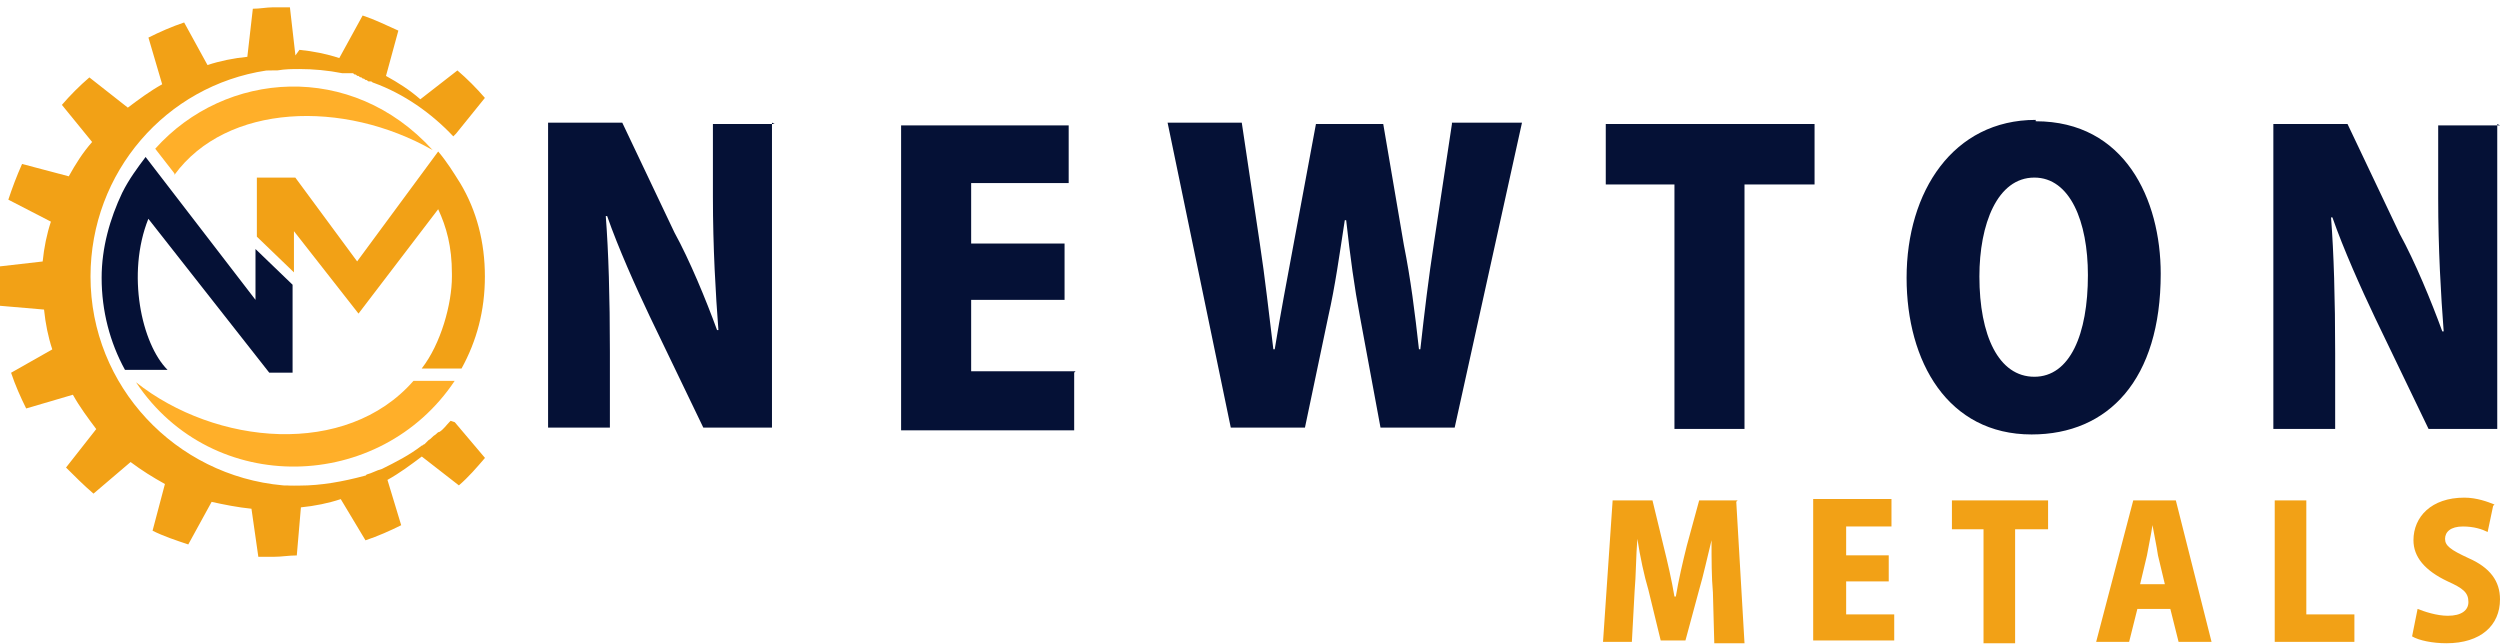
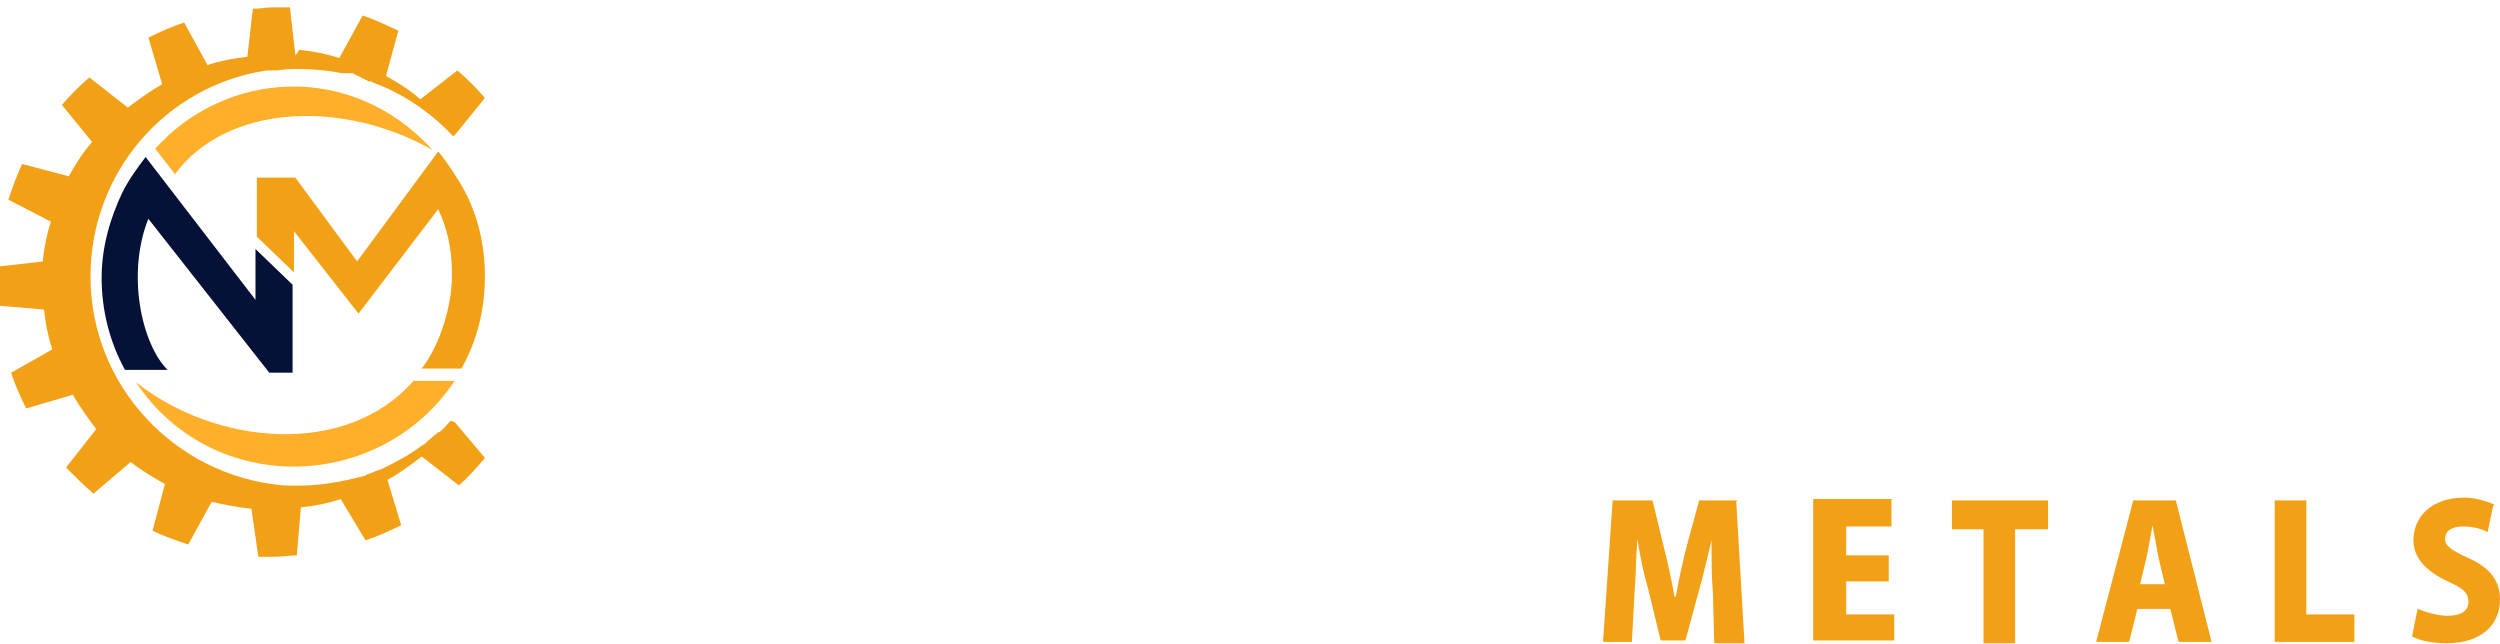
<svg xmlns="http://www.w3.org/2000/svg" xml:space="preserve" width="2.583in" height="0.665in" style="shape-rendering:geometricPrecision; text-rendering:geometricPrecision; image-rendering:optimizeQuality; fill-rule:evenodd; clip-rule:evenodd" viewBox="0 0 1.82 0.468">
  <defs>
    <style type="text/css">
   
    .fil3 {fill:#051136}
    .fil2 {fill:#F2A116}
    .fil4 {fill:#FFAF29}
    .fil0 {fill:#051136;fill-rule:nonzero}
    .fil1 {fill:#F2A116;fill-rule:nonzero}
   
  </style>
  </defs>
  <g id="Layer_x0020_1">
    <g id="_166586896">
-       <path id="_269202784" class="fil0" d="M0.564 0.09l-0.045 0 0 0.053c0,0.037 0.002,0.071 0.004,0.097l-0.001 0c-0.008,-0.022 -0.02,-0.051 -0.031,-0.071l-0.038 -0.08 -0.054 0 0 0.222 0.045 0 0 -0.055c0,-0.04 -0.001,-0.073 -0.003,-0.099l0.001 0c0.008,0.023 0.021,0.052 0.031,0.073l0.039 0.081 0.05 0 0 -0.222zm0.219 0.18l-0.076 0 0 -0.052 0.068 0 0 -0.041 -0.068 0 0 -0.044 0.071 0 0 -0.042 -0.122 0 0 0.222 0.126 0 0 -0.042zm0.274 -0.18l-0.013 0.086c-0.004,0.026 -0.007,0.051 -0.01,0.078l-0.001 0c-0.003,-0.027 -0.006,-0.051 -0.011,-0.076l-0.015 -0.088 -0.049 0 -0.016 0.086c-0.005,0.027 -0.01,0.053 -0.014,0.078l-0.001 0c-0.003,-0.024 -0.006,-0.052 -0.01,-0.078l-0.013 -0.087 -0.054 0 0.046 0.222 0.054 0 0.017 -0.081c0.005,-0.022 0.008,-0.044 0.012,-0.07l0.001 0c0.003,0.027 0.006,0.049 0.01,0.07l0.015 0.081 0.054 0 0.049 -0.222 -0.051 0zm0.264 0l-0.152 0 0 0.044 0.05 0 0 0.178 0.051 0 0 -0.178 0.051 0 0 -0.044zm0.161 -0.003c-0.06,0 -0.094,0.052 -0.094,0.115 0,0.061 0.03,0.114 0.091,0.114 0.056,0 0.094,-0.04 0.094,-0.117 0,-0.054 -0.026,-0.111 -0.091,-0.111zm-0.001 0.042c0.026,0 0.039,0.032 0.039,0.071 0,0.043 -0.013,0.074 -0.039,0.074 -0.026,0 -0.04,-0.03 -0.04,-0.073 0,-0.038 0.013,-0.072 0.04,-0.072zm0.339 -0.038l-0.045 0 0 0.053c0,0.037 0.002,0.071 0.004,0.097l-0.001 0c-0.008,-0.022 -0.02,-0.051 -0.031,-0.071l-0.038 -0.08 -0.054 0 0 0.222 0.045 0 0 -0.055c0,-0.04 -0.001,-0.073 -0.003,-0.099l0.001 0c0.008,0.023 0.021,0.052 0.031,0.073l0.039 0.081 0.05 0 0 -0.222z" />
      <path id="_269201632" class="fil1" d="M1.265 0.364l-0.028 0 -0.009 0.033c-0.003,0.012 -0.006,0.025 -0.008,0.037l-0.001 0c-0.002,-0.012 -0.005,-0.025 -0.008,-0.037l-0.008 -0.033 -0.029 0 -0.007 0.103 0.021 0 0.002 -0.037c0.001,-0.011 0.001,-0.026 0.002,-0.038l0 0c0.002,0.013 0.005,0.027 0.008,0.037l0.009 0.037 0.018 0 0.01 -0.037c0.003,-0.01 0.006,-0.024 0.009,-0.036l0 0c-0,0.014 0,0.027 0.001,0.038l0.001 0.037 0.022 0 -0.006 -0.103zm0.114 0.083l-0.035 0 0 -0.024 0.031 0 0 -0.019 -0.031 0 0 -0.021 0.033 0 0 -0.02 -0.057 0 0 0.103 0.059 0 0 -0.02zm0.112 -0.083l-0.07 0 0 0.021 0.023 0 0 0.083 0.023 0 0 -0.083 0.024 0 0 -0.021zm0.092 0l-0.03 0 -0.027 0.103 0.024 0 0.006 -0.024 0.024 0 0.006 0.024 0.024 0 -0.026 -0.103zm-0.025 0.061l0.005 -0.021c0.001,-0.006 0.003,-0.015 0.004,-0.022l0 0c0.001,0.006 0.003,0.015 0.004,0.022l0.005 0.021 -0.018 0zm0.155 0.022l-0.034 0 0 -0.083 -0.023 0 0 0.103 0.058 0 0 -0.02zm0.103 -0.08c-0.005,-0.002 -0.013,-0.005 -0.022,-0.005 -0.024,0 -0.037,0.014 -0.037,0.031 0,0.012 0.008,0.022 0.025,0.03 0.011,0.005 0.015,0.008 0.015,0.015 0,0.006 -0.005,0.01 -0.015,0.01 -0.008,0 -0.017,-0.003 -0.022,-0.005l-0.004 0.02c0.005,0.003 0.015,0.005 0.025,0.005 0.025,0 0.039,-0.013 0.039,-0.032 0,-0.013 -0.007,-0.023 -0.023,-0.03 -0.013,-0.006 -0.017,-0.009 -0.017,-0.014 0,-0.005 0.004,-0.009 0.013,-0.009 0.008,0 0.014,0.002 0.018,0.004l0.004 -0.019z" />
      <g>
        <path id="_166588000" class="fil2" d="M0.218 0.036c0.01,0.001 0.02,0.003 0.029,0.006l0.017 -0.031c0.009,0.003 0.017,0.007 0.026,0.011l-0.009 0.033c0.009,0.005 0.017,0.01 0.025,0.017l0.027 -0.021c0.007,0.006 0.014,0.013 0.02,0.02l-0.021 0.026 -0.002 0.002c-0.016,-0.017 -0.036,-0.031 -0.058,-0.039 -0.001,-0 -0.001,-0.001 -0.002,-0.001 -0,-0 -0.001,-0 -0.001,-0 -0.001,-0 -0.001,-0 -0.002,-0.001 -0.001,-0 -0.001,-0 -0.002,-0.001 -0.001,-0 -0.001,-0 -0.002,-0.001 -0.001,-0 -0.001,-0 -0.002,-0.001 -0.001,-0 -0.001,-0 -0.002,-0.001 -0.001,-0 -0.001,-0 -0.002,-0.001 -0.001,-0 -0.001,-0 -0.002,-0 -0.001,-0 -0.001,-0 -0.002,-0 -0.001,-0 -0.001,-0 -0.002,-0 -0.001,-0 -0.001,-0 -0.002,-0l-7.48953e-005 -1.66434e-005 -2.7739e-006 0c-0.01,-0.002 -0.021,-0.003 -0.031,-0.003 -0.005,0 -0.01,0 -0.016,0.001l-2.7739e-005 2.7739e-006 -8.3217e-006 0c-0.001,0 -0.002,0 -0.004,0l-0 6.10258e-005c-0.001,0 -0.002,0 -0.003,0l-0 1.66434e-005 -0.001 0c-0.073,0.011 -0.128,0.074 -0.128,0.15 0,0.08 0.062,0.145 0.14,0.152l0.001 7.76692e-005c0.001,5.82519e-005 0.002,0 0.002,0 0.001,3.32868e-005 0.001,6.37997e-005 0.002,8.87648e-005l3.88346e-005 2.7739e-006 0 5.5478e-006c0.002,9.70865e-005 0.004,0 0.007,0 0.016,0 0.032,-0.003 0.047,-0.007l0 -7.21214e-005 3.05129e-005 -1.10956e-005 0 -0 0 -0 6.10258e-005 -1.94173e-005c0.001,-0 0.001,-0 0.002,-0.001l0 -0c0.004,-0.001 0.007,-0.003 0.011,-0.004l0 0c0.01,-0.005 0.02,-0.01 0.029,-0.017 0.001,-0 0.001,-0.001 0.002,-0.001l0.001 -0.001c0.001,-0.001 0.001,-0.001 0.002,-0.002l2.7739e-006 -2.7739e-006 0 -0 0 -0c0.002,-0.001 0.003,-0.003 0.005,-0.004l0 -0 3.88346e-005 -3.60607e-005c0.001,-0.001 0.002,-0.002 0.003,-0.002l0 -0c0.003,-0.002 0.005,-0.005 0.007,-0.007l2.7739e-006 -2.7739e-006 0 -0 0 -0c0,-0 0.001,-0.001 0.001,-0.001l0 0 0.003 0.001 -0 0 0.022 0.026c-0.006,0.007 -0.012,0.014 -0.019,0.02l-0.027 -0.021c-0.008,0.006 -0.016,0.012 -0.025,0.017l0.01 0.033c-0.008,0.004 -0.017,0.008 -0.026,0.011l-0.018 -0.03c-0.009,0.003 -0.019,0.005 -0.029,0.006l-0.003 0.035c-0.006,0 -0.011,0.001 -0.017,0.001 -0.004,0 -0.007,-0 -0.011,-0l-0.005 -0.035c-0.01,-0.001 -0.02,-0.003 -0.029,-0.005l-0.017 0.031c-0.009,-0.003 -0.018,-0.006 -0.026,-0.01l0.009 -0.034c-0.009,-0.005 -0.017,-0.01 -0.025,-0.016l-0.027 0.023c-0.007,-0.006 -0.014,-0.013 -0.02,-0.019l0.022 -0.028c-0.006,-0.008 -0.012,-0.016 -0.017,-0.025l-0.034 0.01c-0.004,-0.008 -0.008,-0.017 -0.011,-0.026l0.03 -0.017c-0.003,-0.009 -0.005,-0.019 -0.006,-0.029l-0.035 -0.003c-0,-0.005 -0.001,-0.01 -0.001,-0.016 0,-0.004 0,-0.008 0,-0.012l0.035 -0.004c0.001,-0.01 0.003,-0.02 0.006,-0.029l-0.031 -0.016c0.003,-0.009 0.006,-0.017 0.01,-0.026l0.034 0.009c0.005,-0.009 0.01,-0.017 0.017,-0.025l-0.022 -0.027c0.006,-0.007 0.013,-0.014 0.02,-0.02l0.028 0.022c0.008,-0.006 0.016,-0.012 0.025,-0.017l-0.01 -0.034c0.008,-0.004 0.017,-0.008 0.026,-0.011l0.017 0.031c0.009,-0.003 0.019,-0.005 0.029,-0.006l0.004 -0.035c0.005,-0 0.01,-0.001 0.014,-0.001 0.005,0 0.009,0 0.013,0l0.004 0.035z" />
        <g>
          <g>
            <path id="_166587736" class="fil3" d="M0.122 0.269c-0.019,-0.019 -0.03,-0.07 -0.014,-0.11l0.088 0.112 0.017 0 0 -0.064 -0.027 -0.026 0 0.037 -0.08 -0.104c-0.006,0.008 -0.012,0.016 -0.017,0.026l-5.5478e-006 -2.7739e-006c-0.009,0.019 -0.015,0.04 -0.015,0.062 0,0.024 0.006,0.047 0.017,0.067l0.029 0z" />
            <path id="_166586416" class="fil2" d="M0.329 0.201c0,0.02 -0.008,0.049 -0.022,0.067l0.029 0c0.011,-0.02 0.017,-0.042 0.017,-0.067 0,-0.025 -0.006,-0.048 -0.018,-0.068l-8.3217e-006 1.10956e-005c-0.005,-0.008 -0.01,-0.016 -0.016,-0.023l-0.059 0.08 -0.045 -0.061 -0.028 0 0 0.043 0.027 0.026 0 -0.03 0.047 0.06 0.058 -0.076c0.006,0.013 0.01,0.027 0.01,0.047z" />
          </g>
          <path id="_166586968" class="fil4" d="M0.12 0.131l0.002 0.003 8.3217e-006 -1.38695e-005 -0.002 -0.003zm0.007 -0.004c0.038,-0.052 0.123,-0.055 0.188,-0.018 -0.059,-0.065 -0.151,-0.058 -0.202,-0.001l0.014 0.018z" />
          <path id="_166585576" class="fil4" d="M0.301 0.277c-0.049,0.056 -0.144,0.047 -0.202,0.001 0.056,0.084 0.178,0.08 0.232,-0.001l-0.03 0z" />
        </g>
      </g>
    </g>
  </g>
</svg>